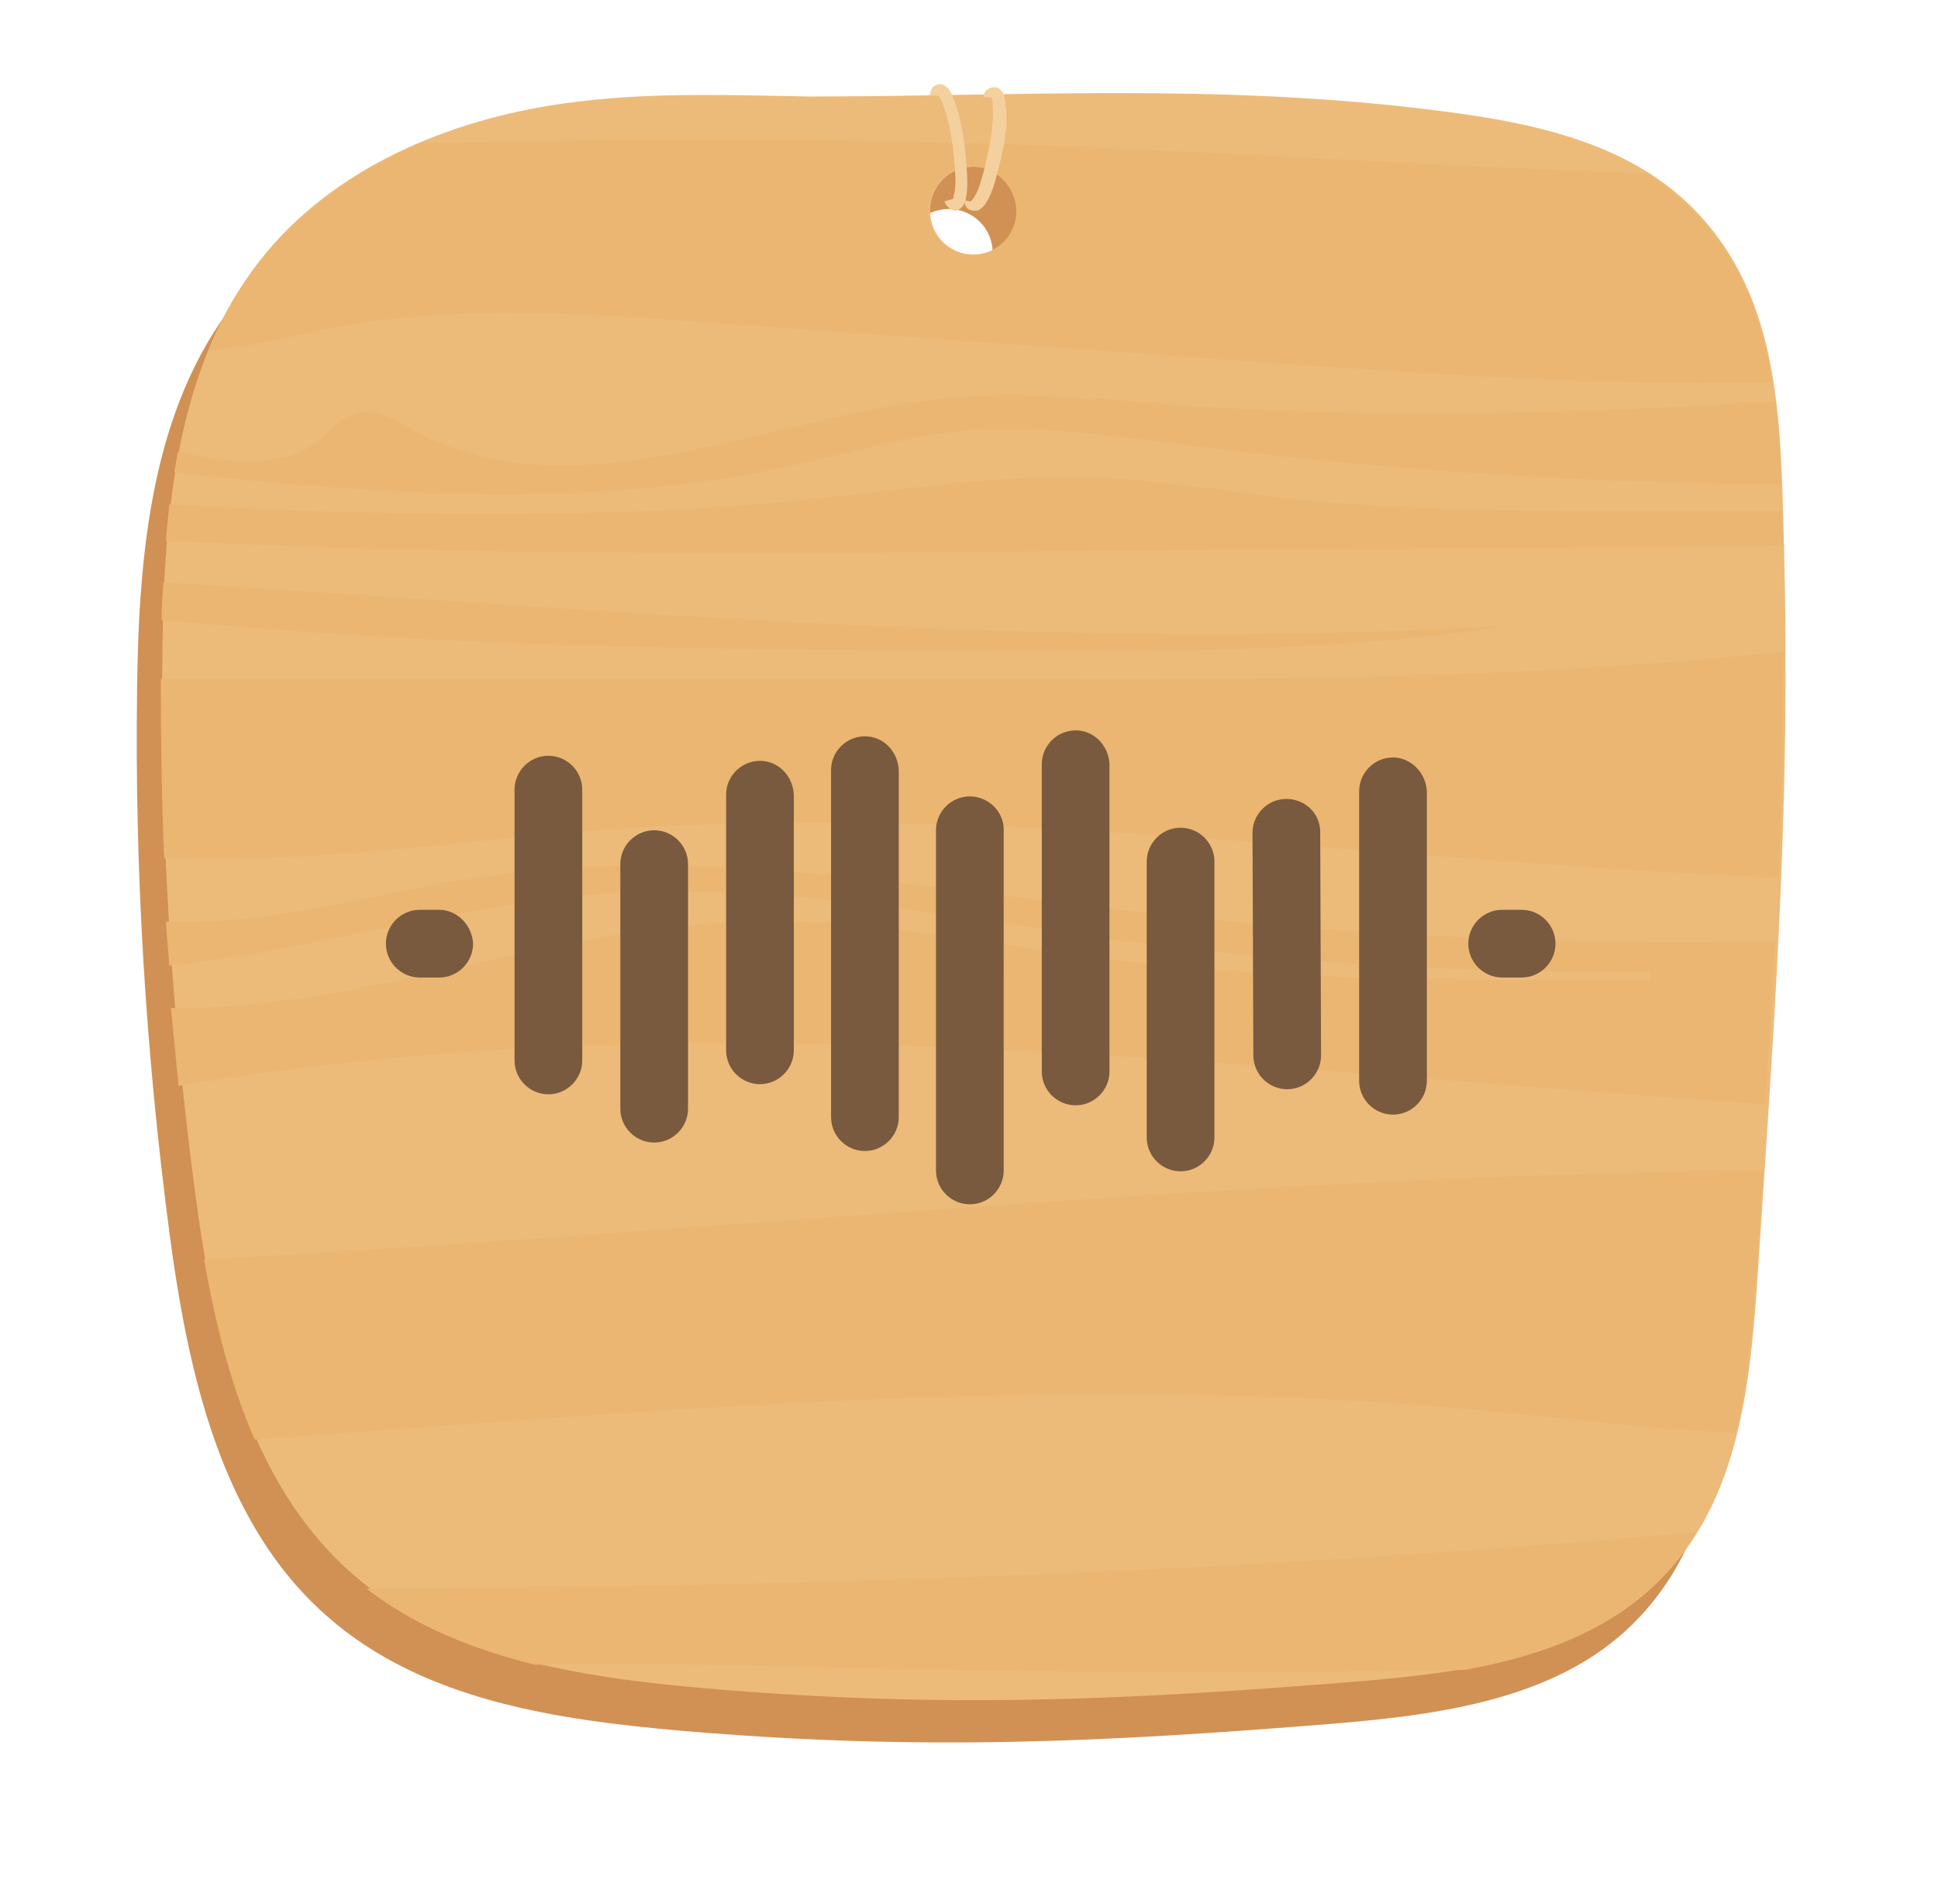
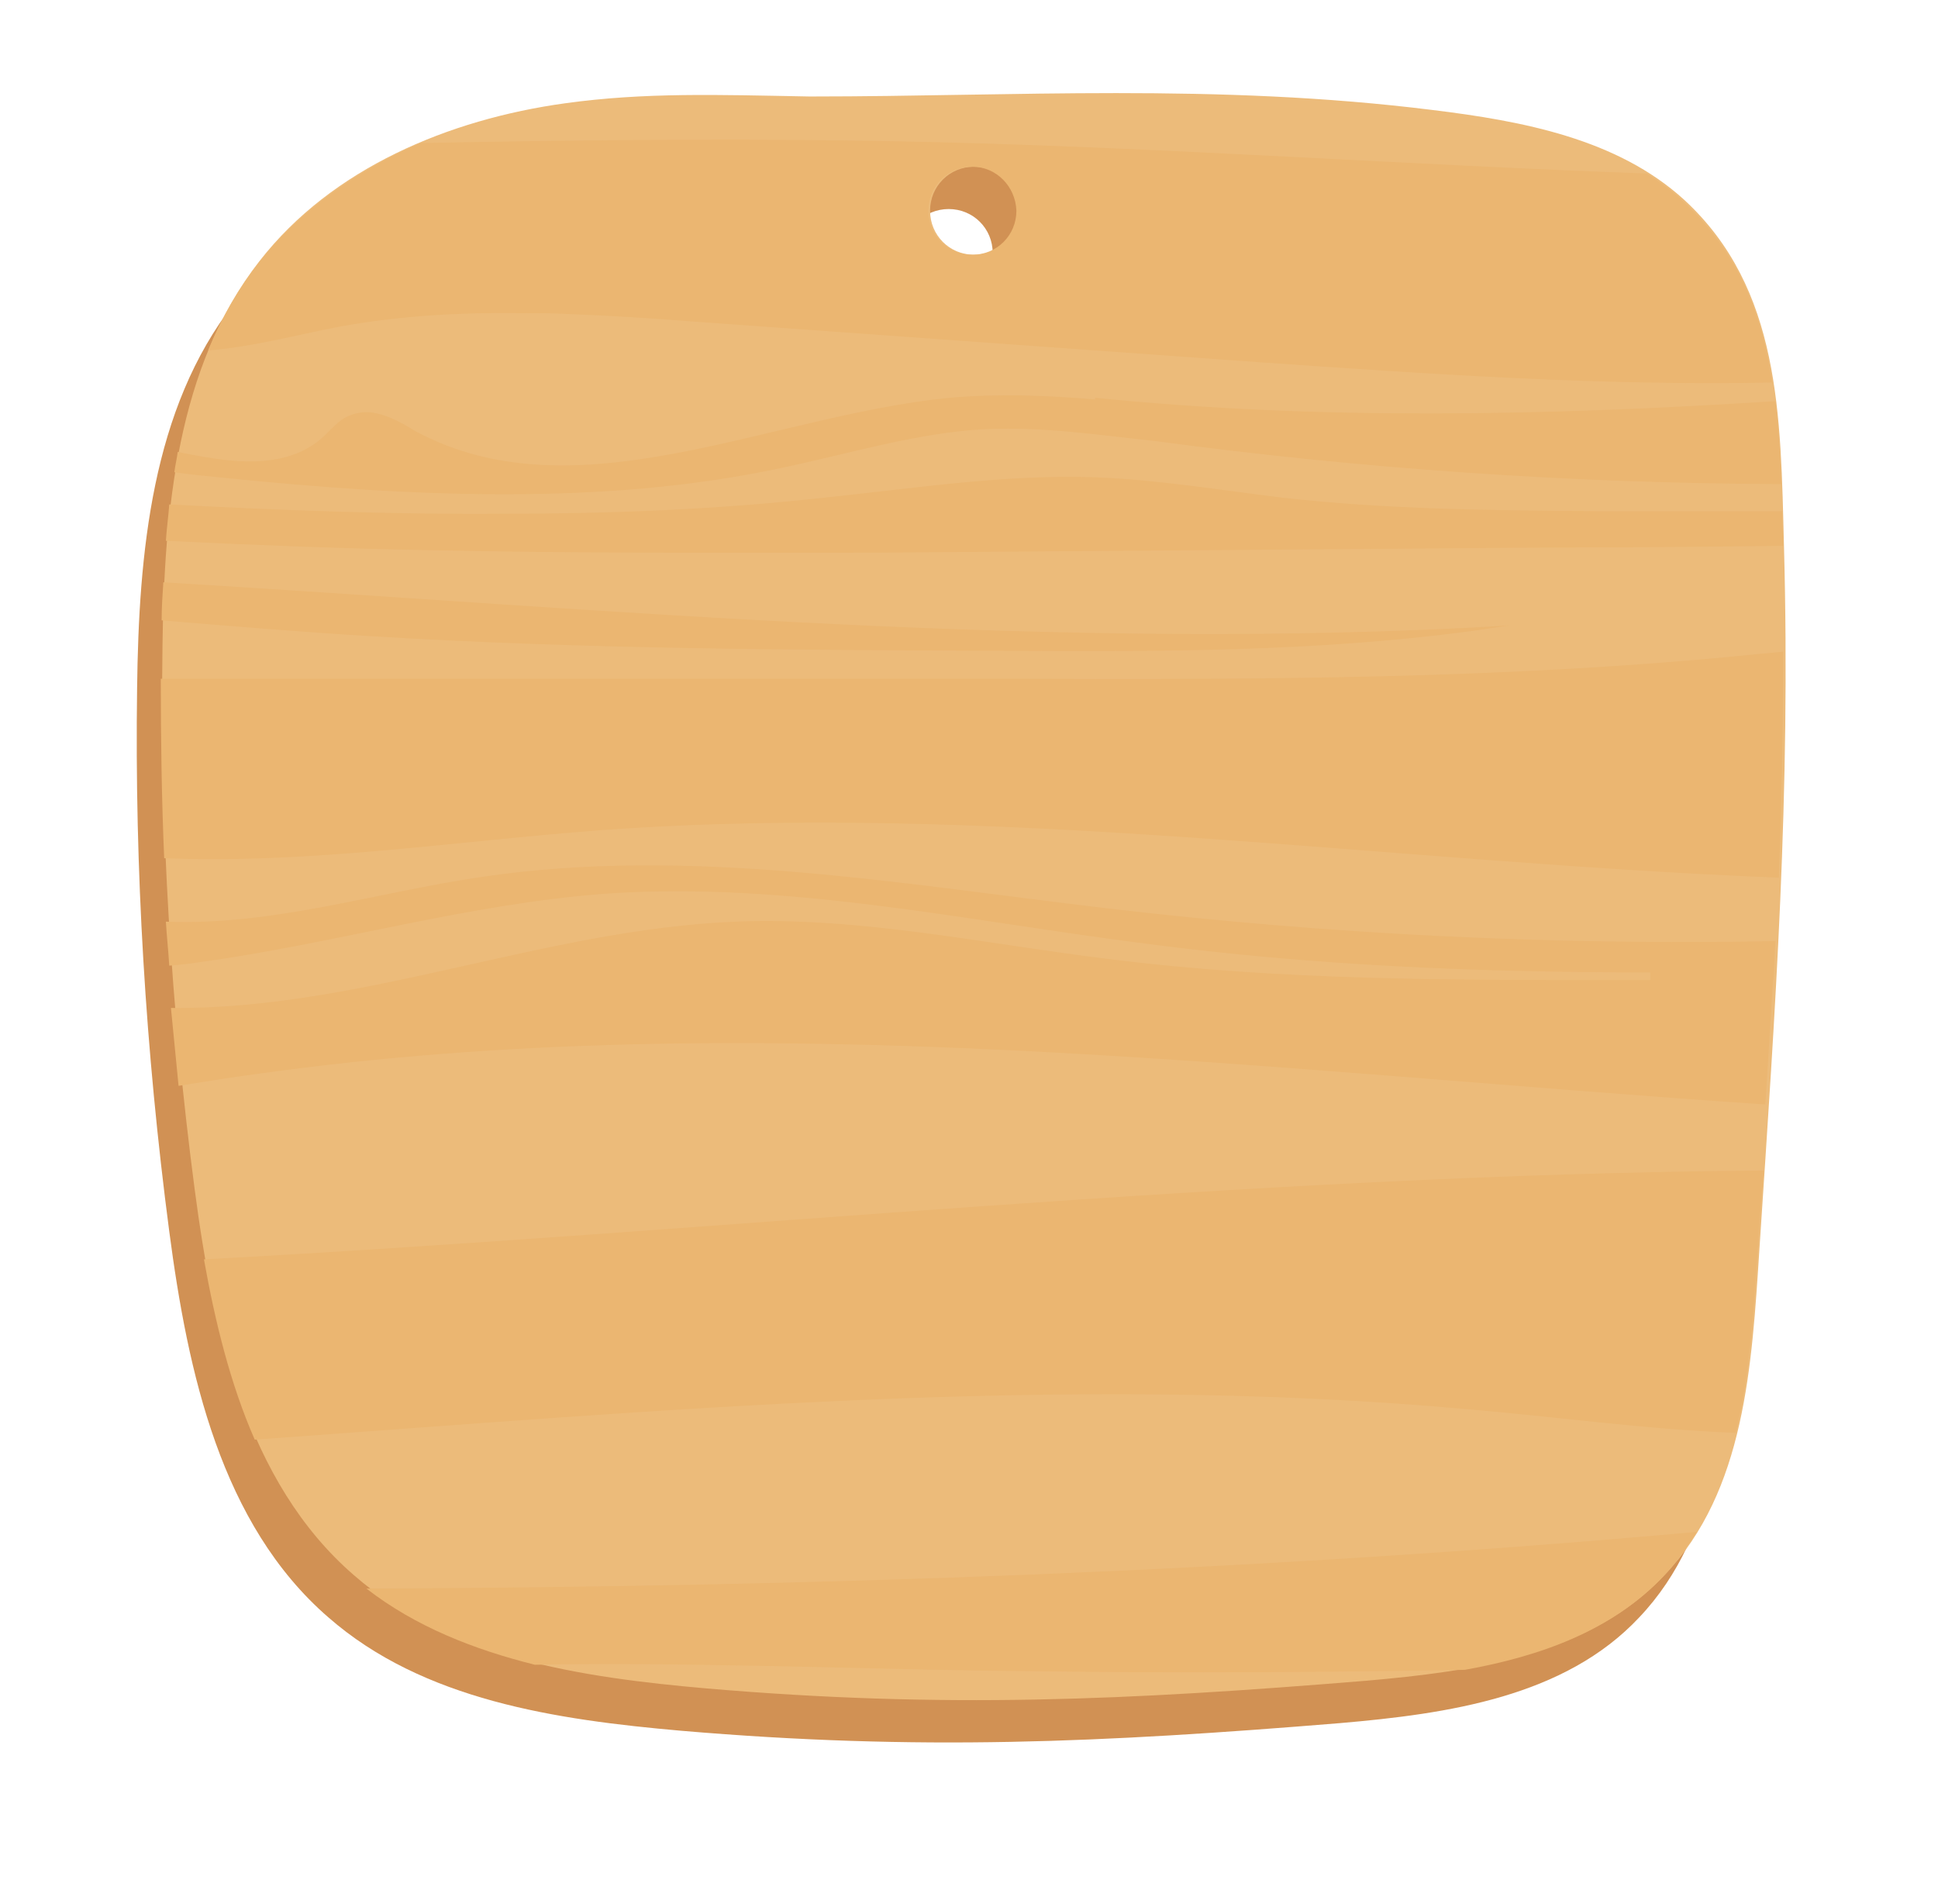
<svg xmlns="http://www.w3.org/2000/svg" version="1.1" id="Layer_1" x="0px" y="0px" viewBox="0 0 229 225" enable-background="new 0 0 229 225" xml:space="preserve">
  <g>
    <path id="back-copy-10" fill="#BF9762" fill-opacity="0" d="M209.6,40.2c0-0.2-0.1-0.4-0.1-0.7c-0.1-0.2-0.1-0.5-0.2-0.7   c0-0.1-0.1-0.1-0.1-0.2c-3-11.8-12.7-21-25-23.4C162.7,10.5,140.4,8,117.5,8C94.6,8,72.4,10.5,51,15.3c-0.3,0-0.5,0.1-0.8,0.2   c-0.3,0.1-0.5,0.1-0.8,0.2c-0.1,0-0.2,0.1-0.3,0.1c-11.8,3-21,12.4-23.5,24.1c0,0,0,0,0,0C20.6,61,18,83,18,105.5   c0,22.5,2.6,44.4,7.5,65.5c0,0,0,0,0,0.1c0.1,0.3,0.1,0.6,0.2,0.8c0,0.1,0.1,0.2,0.1,0.3c2.8,11.2,11.7,20,23,23   c0.1,0,0.2,0.1,0.4,0.1c0.3,0.1,0.5,0.1,0.8,0.2c0.4,0.1,0.8,0.2,1.2,0.3c21.4,4.7,43.6,7.2,66.4,7.2c22.8,0,45.1-2.5,66.4-7.2   c0.3-0.1,0.7-0.1,1-0.2c0.1,0,0.1,0,0.2,0c0,0,0.1,0,0.1,0c11.8-2.7,21.1-11.7,24-23.1c0-0.1,0.1-0.2,0.1-0.4   c0.1-0.3,0.1-0.5,0.2-0.8c0-0.1,0-0.2,0.1-0.3c4.9-21,7.4-42.9,7.4-65.4C217,83.1,214.4,61.2,209.6,40.2z M112.5,29.1   c0-3.2,2-5.9,4.8-7c2.8,1.1,4.8,3.8,4.8,7c0,3.2-2,5.9-4.8,7C114.5,35,112.5,32.3,112.5,29.1z" />
    <path id="Shape-11-copy" fill="#D19154" d="M207.8,69.5c-0.4-15.5-0.4-30.4-11.8-40.9c-7.9-7.2-19.1-9.3-29.7-10.6   c-25.6-3.2-49.7-1.6-73.3-1.6h-0.4c-10.8-0.2-19.4-0.5-28.8,0.8c-13.8,1.9-27.6,7.7-36.1,18.6c-9.8,12.5-11.3,29.6-11.5,45.5   c-0.3,21.4,1,42.9,3.8,64.2c2.2,16.7,6.1,34.6,18.8,45.6c11.2,9.8,26.9,12.1,41.7,13.4c28.1,2.4,49.7,1.4,77.8-0.9   c12.8-1.1,26.6-3.1,35.4-12.5c9.5-10,10.3-24.7,11.2-38.5C206.8,123.8,208.6,99,207.8,69.5z M112.1,35.1c-2.9,0-5.2-2.3-5.2-5.2   s2.3-5.2,5.2-5.2s5.2,2.3,5.2,5.2S115,35.1,112.1,35.1z" />
    <path id="Shape-11" fill="#ECBB7A" d="M210.8,64.5c-0.4-15.5-0.4-30.4-11.8-40.9c-7.9-7.2-19.1-9.3-29.7-10.6   c-25.6-3.2-49.7-1.6-73.3-1.6h-0.4c-10.8-0.2-19.4-0.5-28.8,0.8c-13.8,1.9-27.6,7.7-36.1,18.6c-9.8,12.5-11.3,29.6-11.5,45.5   c-0.3,21.4,1,42.9,3.8,64.2c2.2,16.7,6.1,34.6,18.8,45.6c11.2,9.8,26.9,12.1,41.7,13.4c28.1,2.4,49.7,1.4,77.8-0.9   c12.8-1.1,26.6-3.1,35.4-12.5c9.5-10,10.3-24.7,11.2-38.5C209.8,118.8,211.6,94,210.8,64.5z M115.1,30.1c-2.9,0-5.2-2.3-5.2-5.2   s2.3-5.2,5.2-5.2s5.2,2.3,5.2,5.2S118,30.1,115.1,30.1z" />
    <path id="Shape-12" fill="#EBB671" d="M143.1,65c-13.1,0.1-26.2,0.2-39.4,0.3C86,65.3,68.2,65.4,50.4,65   c-10.3-0.2-20.6-0.6-30.8-1.1c0.1-1.5,0.3-2.9,0.4-4.3c13.2,0.7,26.4,1.2,39.6,1.1c12.6,0,25.2-0.5,37.8-1.9   c10.7-1.1,21.4-2.8,32.2-2.4c7.3,0.3,14.6,1.5,21.9,2.4c12.4,1.4,24.8,1.5,37.3,1.6c7.3,0,14.5,0,21.8,0c0,1.3,0.1,2.7,0.1,4.1   c-9.4,0.1-18.9,0.2-28.3,0.2C169.2,64.8,156.2,64.9,143.1,65z M116.6,50.7c-8.2,0.4-16.2,2.9-24.3,4.6c-10.8,2.3-21.7,3.1-32.7,3.1   c-10.9,0-21.8-0.8-32.7-1.9c-2.1-0.2-4.2-0.4-6.3-0.7c0.1-0.8,0.3-1.6,0.4-2.4c2,0.4,4.1,0.8,6.1,1c4.1,0.4,8.1-0.1,11-2.7   c1-0.9,1.9-2.1,3.2-2.6c1-0.4,2-0.5,3-0.3c1.7,0.3,3.4,1.3,4.9,2.2c18.9,10.1,41.6-1.9,63-4c5.7-0.5,11.5-0.3,17.2,0.2l0-0.2   c26.7,2.7,53.6,2.1,80.4,0.4c0.2,1.9,0.4,3.9,0.5,5.9c0.1,1.3,0.1,2.6,0.2,3.9c-24.8-0.1-49.6-1.8-74.1-5.1   C129.8,51.4,123.2,50.4,116.6,50.7z M148.8,42.8c-22.3-1.6-44.5-3.2-66.8-4.8c-4.9-0.4-9.9-0.7-14.9-0.9c-1.8-0.1-3.7-0.1-5.5-0.1   c-7.2-0.1-14.4,0.3-21.5,1.6c-5.2,1-10.3,2.4-15.5,2.8c1.5-3.7,3.5-7.2,6-10.4c5-6.3,11.7-10.9,19.1-14.1   c20.4-0.4,40.8-0.6,61.1-0.1c27.8,0.7,55.9,2.7,83.8,3.7c1.5,1,3,2,4.3,3.3c6.5,6,9.3,13.3,10.5,21.4   C189.2,45.6,168.9,44.2,148.8,42.8z M114.9,19.7c-2.9,0-5.2,2.3-5.2,5.2c0,2.9,2.3,5.2,5.2,5.2c2.9,0,5.2-2.3,5.2-5.2   C120,22,117.7,19.7,114.9,19.7z M178.4,73.9c-1.6,0.2-3.2,0.5-4.8,0.7C155.5,77,137.2,77,119,76.9c-24.9-0.1-49.9-0.2-74.7-1.7   c-8.4-0.5-16.8-1.2-25.2-1.9c0-1.5,0.1-3,0.2-4.5C72.3,72,125.4,77.1,178.4,73.9z M207.5,77.3c1.1-0.1,2.2-0.2,3.2-0.3   c0,9.2-0.2,18-0.5,26.7c-46.2-1.8-93.1-9-139.3-5.6c-17.2,1.3-34.3,4-51.5,3.3C19.1,94.4,19,87.3,19,80.2c33.1,0,66.3,0,99.4,0   C148.1,80.3,177.9,80.3,207.5,77.3z M57,103.6c24.4-3.6,49.1,0.8,73.6,3.7c26.3,3.1,52.8,4.4,79.2,3.9c-0.1,1.2-0.1,2.4-0.2,3.7   c0,0.3,0,0.7-0.1,1c-0.3,4.8-0.6,9.7-0.9,14.6c-59.6-4-119.3-11.9-178.3-3.6c-3,0.4-6.1,0.9-9.2,1.4c-0.3-3.1-0.6-6.1-0.9-9.2   c22.5,0.2,44.2-9.3,66.7-10.2c14.7-0.6,29.3,2.6,44,4.4c20.5,2.6,41.3,2.5,62,2.5c0.7,0,1.4,0,2.1,0v-0.9c-20,0-39.9-0.8-59.6-3.4   c-21.3-2.7-42.5-7.4-63.9-5.9c-16.2,1.2-31.9,5.9-48,8.1c-1.2,0.2-2.4,0.3-3.5,0.4c-0.1-1.7-0.3-3.5-0.4-5.2   C32.3,109.4,44.6,105.4,57,103.6z M207.7,147.8c-0.5,7.2-0.9,14.6-2.6,21.5c-10.6-0.4-21.2-1.9-31.8-2.8   c-47.6-4.3-95.4,0.2-143.2,3.6c-2.9-6.6-4.7-14-6-21.3c61.5-3.3,123-10,184.3-10.5C208.1,141.4,207.9,144.6,207.7,147.8z    M196.5,186.3c-6.1,6.4-14.5,9.4-23.4,11c-10.8,0.2-21.5,0.3-32.3,0.3c-8.2,0-16.5-0.1-24.7-0.2c-17.6-0.3-35.3-1-52.9-0.7   c-7.2-1.8-14.1-4.5-19.9-9c52.5-0.2,105-2,157.2-6.7C199.3,182.9,198,184.7,196.5,186.3z" />
-     <path id="rope-copy-7" fill="#F4D09E" d="M117.9,20.2c-0.3,1.3-0.7,2.7-1.4,3.8c-0.2,0.3-0.6,0.8-1.1,0.9c-0.1,0-0.2,0-0.3,0   c-0.3,0-0.6-0.1-0.8-0.3c-0.2-0.2-0.3-0.4-0.3-0.7c-0.1,0.3-0.3,0.6-0.6,0.8c-0.2,0.1-0.3,0.2-0.5,0.2c-0.1,0-0.3,0-0.4-0.1   c-0.4-0.2-0.8-0.6-0.9-1l1-0.3c0,0,0.1-0.1,0.1-0.4c0.3-1,0.2-2.3,0.1-3.6c-0.2-2.6-0.6-5.3-1.5-7.5c-0.2-0.5-0.4-0.7-0.4-0.7l-1,0   c0-0.5,0.2-1,0.6-1.2c0.3-0.2,0.8-0.2,1.1,0c0.5,0.3,0.8,0.8,1,1.4c1,2.4,1.4,5.3,1.6,8c0.1,1.4,0.2,2.8-0.1,4.1c0,0,0,0,0,0.1   l0.6,0.1c0.1-0.1,0.3-0.3,0.4-0.5c0.6-0.9,0.9-2.2,1.2-3.3c0.6-2.5,1.2-5.2,1-7.6c0-0.6-0.1-0.7-0.1-0.7l-0.1-0.2l-0.9,0   c0-0.5,0.3-0.9,0.8-1.1c0.5-0.2,1-0.1,1.3,0.3c0.4,0.4,0.5,1,0.5,1.6C119.2,14.8,118.6,17.6,117.9,20.2z" />
-     <path id="BrownNoise-Norma" fill="#795A3E" d="M179.8,107.5h-2.3c-2.2,0-4,1.8-4,4c0,2.2,1.8,4,4,4h2.3c2.2,0,4-1.8,4-4   C183.8,109.3,182,107.5,179.8,107.5z M51.9,107.5h-2.3c-2.2,0-4,1.8-4,4c0,2.2,1.8,4,4,4h2.3c2.2,0,4-1.8,4-4   C55.8,109.3,54,107.5,51.9,107.5z M77.3,98.1c-2.2,0-4,1.8-4,4v28.9c0,2.2,1.8,4,4,4c2.2,0,4-1.8,4-4v-28.9   C81.3,99.9,79.5,98.1,77.3,98.1z M89.8,89.9c-2.2,0-4,1.8-4,4v30.2c0,2.2,1.8,4,4,4s4-1.8,4-4V93.9C93.7,91.7,92,89.9,89.8,89.9z    M64.8,89.3c-2.2,0-4,1.8-4,4v32c0,2.2,1.8,4,4,4c2.2,0,4-1.8,4-4v-32C68.8,91.1,67,89.3,64.8,89.3z M102.2,87c-2.2,0-4,1.8-4,4v41   c0,2.2,1.8,4,4,4c2.2,0,4-1.8,4-4V91C106.1,88.8,104.4,87,102.2,87z M164.6,89.5c-2.2,0-4,1.8-4,4v34.2c0,2.2,1.8,4,4,4   c2.2,0,4-1.8,4-4V93.5C168.5,91.3,166.7,89.5,164.6,89.5z M152,94.4C152,94.4,152,94.4,152,94.4c-2.2,0-4,1.8-4,4l0.1,26.3   c0,2.2,1.8,4,4,4c0,0,0,0,0,0c2.2,0,4-1.8,4-4L156,98.3C156,96.1,154.2,94.4,152,94.4z M139.5,97.8c-2.2,0-4,1.8-4,4v32.6   c0,2.2,1.8,4,4,4c2.2,0,4-1.8,4-4v-32.6C143.5,99.6,141.7,97.8,139.5,97.8z M114.6,94.1c-2.2,0-4,1.8-4,4v40.2c0,2.2,1.8,4,4,4   c2.2,0,4-1.8,4-4V98C118.6,95.9,116.8,94.1,114.6,94.1z M127.1,86.3c-2.2,0-4,1.8-4,4v36.3c0,2.2,1.8,4,4,4c2.2,0,4-1.8,4-4V90.3   C131,88.1,129.3,86.3,127.1,86.3z" />
  </g>
</svg>